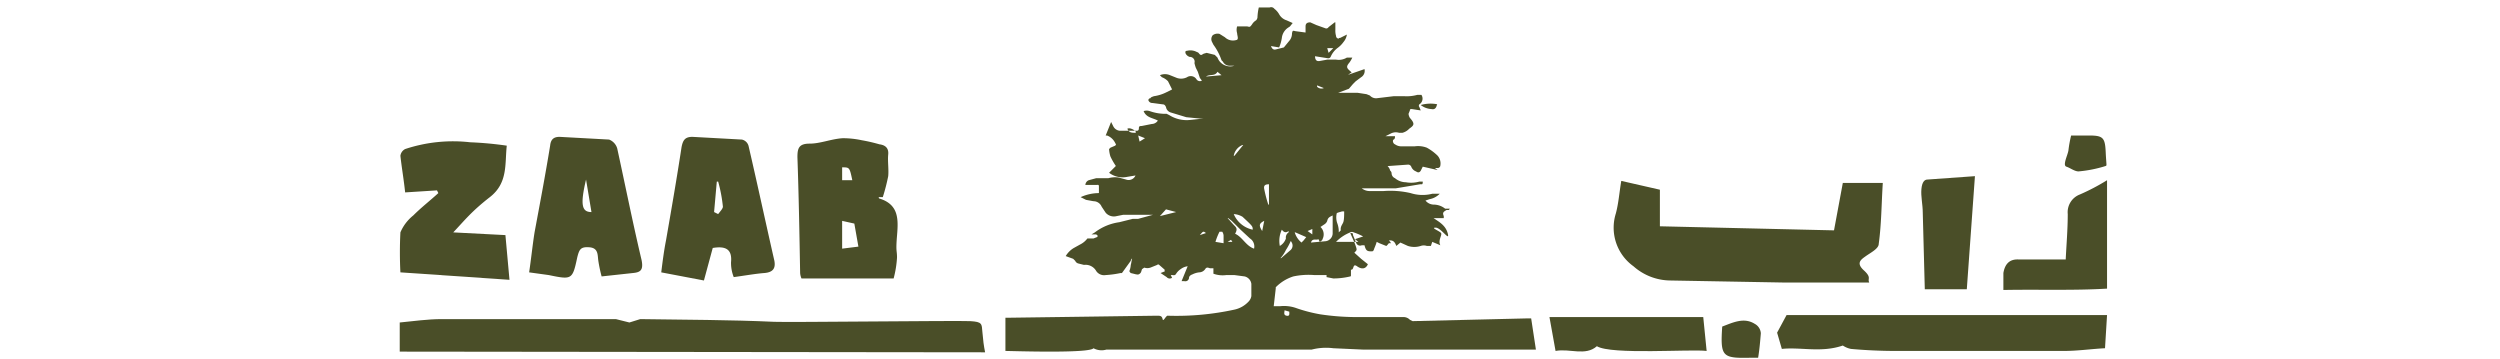
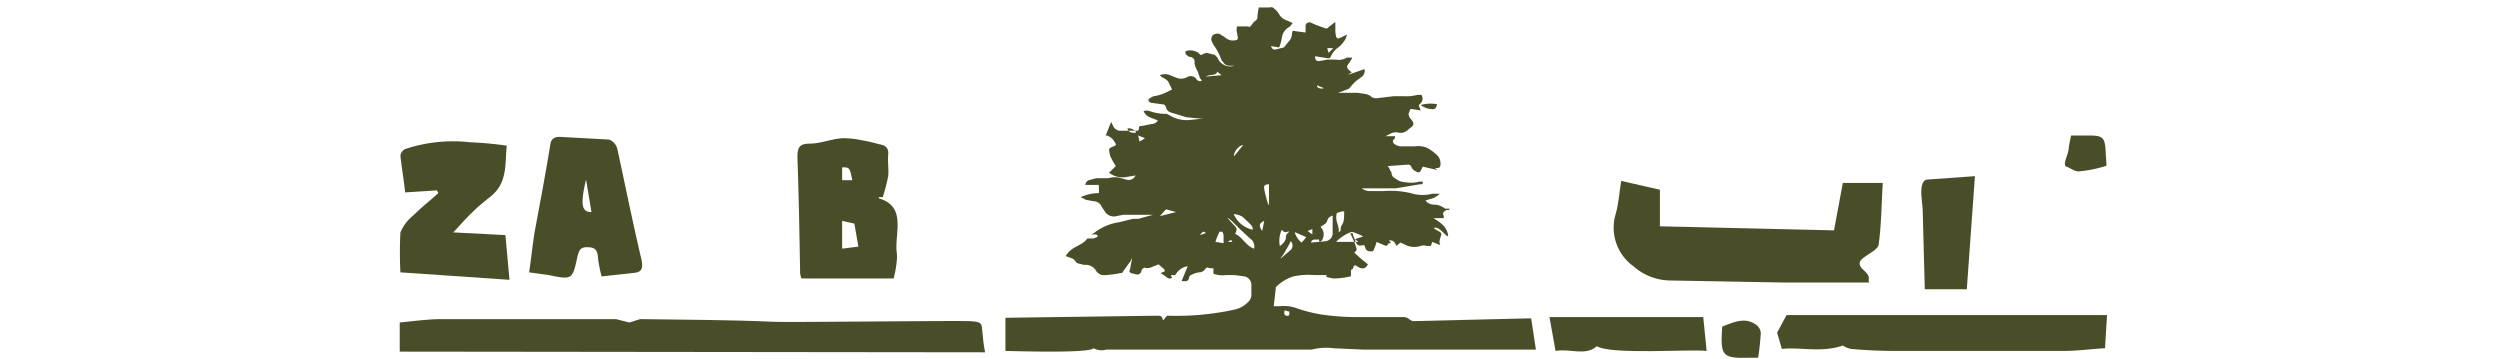
<svg xmlns="http://www.w3.org/2000/svg" id="Layer_1" data-name="Layer 1" viewBox="0 0 369 53">
  <defs>
    <style>.cls-1{fill:#4a4e28;}</style>
  </defs>
  <path class="cls-1" d="M161.4,51.4c-.6.8-12.2.4-13,.4V46.9h.3l21.9-.3h.2c.4,0,.7,0,.8.5s.5-.6.8-.5a40.2,40.2,0,0,0,9.8-.9,4,4,0,0,0,2.1-1.2,1.5,1.5,0,0,0,.4-.8V41.9a1.3,1.3,0,0,0-1-1.1l-1.5-.2H181a4,4,0,0,1-1.9-.2v-.8h-.5c-.3-.1-.5-.2-.7.1a1.1,1.1,0,0,1-.9.5,2.9,2.9,0,0,0-1,.3c-.3.1-.5.3-.5.5s-.2.6-.7.5h-.4l.9-2.2a2.1,2.1,0,0,0-1,.4,2.3,2.3,0,0,0-.7.7.4.4,0,0,1-.5.2h-.3l.2.4a.6.6,0,0,1-.8-.1l-.9-.6.5-.2c.1,0,.1,0,.1-.1v-.2l-.8-.7a.2.2,0,0,0-.3,0l-1,.4a1.4,1.4,0,0,1-.9,0l-.3.2c-.1.1-.1.3-.2.5s-.4.4-.6.3h-.1l-.8-.2c-.1-.1-.2-.2-.2-.3h0a2.9,2.9,0,0,0,.2-.9c.1-.3.1-.6.2-.9H167c0,.1-.1.2-.1.3l-1.3,1.8h-.2a14.6,14.6,0,0,1-2.2.3,1.4,1.4,0,0,1-1.4-.6,1.8,1.8,0,0,0-1.8-.9l-.8-.2a.7.7,0,0,1-.5-.4l-.3-.3-1.1-.4a3.4,3.4,0,0,1,1.2-1.2l.9-.5a3.1,3.1,0,0,0,1.1-.9h.9l.5-.2c.1,0,.1-.1.1-.2s-.1-.1-.2-.2h-.7l.5-.3a7.7,7.7,0,0,1,3.6-1.5l2-.5h.8l2.2-.6h-4.4l-1,.2a1.6,1.6,0,0,1-1.6-.5l-.6-.9a1.3,1.3,0,0,0-1.2-.8l-1.1-.2-.8-.4a6.6,6.6,0,0,1,2.7-.6v-1c0-.3-.2-.2-.4-.2h-1.6a.8.8,0,0,1,.5-.7l1.1-.3h1.8a3.8,3.8,0,0,1,1.5-.1l1.1.3a1.1,1.1,0,0,0,1.4-.6l-1.2.2a3.3,3.3,0,0,1-2.7-.6l1-1a10,10,0,0,1-.8-1.4,4.3,4.3,0,0,1-.2-1.1l.2-.2.7-.3c.2-.2.1-.2,0-.4a2.2,2.2,0,0,0-1.2-1.1h-.2L164,18l.3.6a1.2,1.2,0,0,0,1,.7h2.5c.2,0,.3-.1.3-.4s.2-.3.4-.3l1.5-.3a1.1,1.1,0,0,0,.9-.5c-.7-.4-1.7-.4-2.1-1.4a1.4,1.4,0,0,1,.9,0,6.9,6.9,0,0,0,2.5.4l.4.2a4.8,4.8,0,0,0,3.1.7l1.9-.2h-.5l-2-.2-2.3-.7a1,1,0,0,1-.7-.8c-.1-.2-.2-.4-.5-.4l-1.5-.2a.6.6,0,0,1-.6-.4.3.3,0,0,1,.3-.3c.1-.2.3-.2.5-.3a6,6,0,0,0,1.9-.6l.8-.4-.6-1.2a2.4,2.4,0,0,0-.9-.6l-.3-.3a1.9,1.9,0,0,1,1.5,0l1,.4a1.9,1.9,0,0,0,1.5-.1,1,1,0,0,1,1.4.3.6.6,0,0,0,.8.2l-.3-.4-.3-.9-.3-.6a6.4,6.4,0,0,1-.2-.7.7.7,0,0,0-.7-.9,1,1,0,0,1-.6-.5c-.1-.3,0-.4.2-.4a2,2,0,0,1,1.5.2c.2,0,.3.3.5.4h.2c.2-.2.4-.2.7-.3l1.2.3.4.4a2,2,0,0,0,2.5,1.2h-.8a1.1,1.1,0,0,1-.9-.6l-.2-.2a8.4,8.4,0,0,0-1.2-2.3l-.2-.4a.9.9,0,0,1,.1-1,1.2,1.2,0,0,1,1-.2l.8.5a1.7,1.7,0,0,0,1.7.4c.1,0,.2-.1.2-.3s-.1-.5-.1-.7a1.7,1.7,0,0,1,0-1h1.5c.4.1.4.1.7-.3a1.7,1.7,0,0,1,.6-.6.8.8,0,0,0,.2-.4,7.7,7.7,0,0,1,.2-1.5h1.6a.6.6,0,0,1,.7.2,2.7,2.7,0,0,1,.7.8,1.9,1.9,0,0,0,1.1.9l.9.4-.4.5-.3.2a2.1,2.1,0,0,0-.9,1.5,5.7,5.7,0,0,1-.4,1.4l-1.2-.2c.1.3.3.6.7.5l1.2-.3h0l.9-1.1a1.7,1.7,0,0,0,.3-1c.1-.4.1-.4.5-.3l1.5.2V3.9c0-.4.2-.6.7-.6l.9.4,1.4.5a.4.4,0,0,0,.4-.2l.9-.7h.1V4.4a2.8,2.8,0,0,0,.1.9.4.4,0,0,0,.4.4c0-.1.1-.1.2-.1l1-.5a2.2,2.2,0,0,1-.5,1.1,3.8,3.8,0,0,1-.9.9,3.2,3.2,0,0,0-1,1.3.4.4,0,0,1-.4.2l-1.9-.3c0,.5.2.8.7.7l1.1-.2h1.3a2.3,2.3,0,0,0,1.6-.3h.8a4.3,4.3,0,0,1-.4.7c-.5.6-.5.8.1,1.3l.2.2-.5.3h.1l2.3-.8a1.1,1.1,0,0,1-.5,1.2l-.8.6-.4.4-.6.7-1.6.6h2.9l1.3.2.5.2a1.2,1.2,0,0,0,1,.4l2.5-.3h1.6a5.8,5.8,0,0,0,1.9-.2h.6a1,1,0,0,1-.3,1.4.3.3,0,0,0,0,.4h0l.2.5-1.3-.2c-.2,0-.3,0-.3.2l-.2.5a1.4,1.4,0,0,0,.2.6c.8.9.6,1.1-.1,1.6a2.1,2.1,0,0,1-1,.6h-.5a1.6,1.6,0,0,0-1.2.1l-.8.4h1.4c0,.2,0,.4-.2.5s-.1.6.2.7a1.6,1.6,0,0,0,.9.3h2a3.6,3.6,0,0,1,1.8.2,7.1,7.1,0,0,1,1.4,1,1.7,1.7,0,0,1,.6,1.6.4.4,0,0,1-.4.4h-.4l.4.3h0l-2.2-.5-.3.6c-.2.3-.4.3-.7.1a1.2,1.2,0,0,1-.7-.7.5.5,0,0,0-.5-.3l-2.8.2h-.2a1.6,1.6,0,0,1,.4.7.5.5,0,0,1,.2.4.8.8,0,0,0,.5.7,2.5,2.5,0,0,0,1.6.6,4.4,4.4,0,0,0,2-.1h.5c0,.2,0,.3-.1.4h-.3l-3.6.6h-5a1.9,1.9,0,0,0,1.2.4h2a13.3,13.3,0,0,1,4,.3,5.8,5.8,0,0,0,3.2.1h1.1a2.8,2.8,0,0,1-1.5.8l-.6.2a1.6,1.6,0,0,0,1.2.6,2.7,2.7,0,0,1,1.7.6h.7c-.1.1-.1.2-.2.2h-.3c-.5.3-.6.4-.4.9v.3h-1.5c.9.6,1.8,1.1,2.1,2.3s-1-.9-1.8-.9.6.5.8.8-.5,1.1-.1,1.8l-1.2-.5-.2.6h-.6a1.4,1.4,0,0,0-.9,0,3.1,3.1,0,0,1-1.9,0l-1.1-.5-.6.5c-.2-.5-.4-.9-1.1-.8l.2.2c0,.1.1.1.1.2h-.3c-.1.1-.3.4-.4.4l-1-.4-.4-.2c-.1.4-.3.8-.4,1.1s-.2.3-.4.3h0c-.6,0-.8-.1-1-.9h-.4a.6.6,0,0,1-.8-.3l-.5-1.2a.4.4,0,0,0-.1-.3h-.3c.3.7.6,1.3.8,1.9s.2.6-.2,1l1,.9,1,.8c-.3.7-.9.8-1.6.3s-.4.6-.9.5v.8c0,.1,0,.2-.1.2a10.7,10.7,0,0,1-2.5.3l-1-.2V40.6h-1.8a10.8,10.8,0,0,0-3.1.2,6.3,6.3,0,0,0-2.6,1.6v.2l-.3,2.6h.9a5.4,5.4,0,0,1,2.5.3,22.5,22.5,0,0,0,3.5.9,36.4,36.4,0,0,0,5.7.4h6.5a1.3,1.3,0,0,1,1,.4l.4.2,16.7-.4h.8l.7,4.6H201.2l-4.4-.2a8.5,8.5,0,0,0-3.2.2H163.3A2.5,2.5,0,0,1,161.4,51.4Zm32.1-15.6,2.2-.2a1.2,1.2,0,0,0,1-1.1V31.8c-.4.2-.7.3-.8.8a1,1,0,0,1-.4.5l-.6.4a1.5,1.5,0,0,1,.3,1.8c0,.2-.3.3-.4.4l-.2-.4C194.3,35.5,193.7,35.1,193.5,35.8Zm7.7-.9h0a8.4,8.4,0,0,0-1.4-.6.5.5,0,0,0-.5,0,6,6,0,0,0-2.1,1.4h3.3l-.5-.4Zm-18.9-.4c1.1.5,1.6,1.8,2.8,2.2a1.4,1.4,0,0,0-.6-1.5l-1.4-1.3-1.3-1.3-.5-.4h-.1l.9,1C182.5,33.6,182.7,33.8,182.3,34.5Zm2.6-.6c0-.5,0-.5-1.5-1.9a2.8,2.8,0,0,0-1.3-.4A3.9,3.9,0,0,0,184.9,33.9Zm13.5-2.7h-.3c-.3.1-.8.2-.8.3a2.6,2.6,0,0,0,.1,1.5,3.6,3.6,0,0,1,.2,1v.3l.3-.3c-.1-.6.3-.9.4-1.3S198.4,31.7,198.4,31.2Zm-9.5,5.1a2,2,0,0,0,.9-1.1.9.9,0,0,1,.4-.9v-.2c-.4.3-.7.2-1-.2A3.9,3.9,0,0,0,188.9,36.3Zm23.3-20.9a5.3,5.3,0,0,0-2.5.1,2.8,2.8,0,0,0,1.6.6c.4.1.7-.1.8-.7ZM187.3,27.2c-.6,0-.8.2-.7.7a19.5,19.5,0,0,0,.6,2.3h.1Zm-6.7,8.7V34.8a1.1,1.1,0,0,0-.2-.6H180a9.4,9.4,0,0,0-.6,1.5Zm8.4,2.2h.1l1.4-1.2a.9.9,0,0,0,.1-1.2.1.1,0,0,0-.1-.1,8.3,8.3,0,0,1-.7,1.3,5,5,0,0,1-.8,1.2Zm2.2-3.8h-.1a3.1,3.1,0,0,0,1,1.5l.3-.3.4-.5Zm-19.1-3.4-.9,1,2.4-.6h0Zm11.4-9.5h-.1a2.1,2.1,0,0,0-1.3,1.6h.1Zm2.8,12.7.3-1.5c-.8.4-.8.7-.3,1.5Zm-6-23h0l-.6-.5c-.4.7-1.1.3-1.7.7ZM166.4,19c.2.5.5.6,1.1.6s-.6-.9-1.1-.6Zm1.6,1,.2.9.8-.5Zm21.6,25.8c0,.3-.2.7.3.8s.4-.3.4-.6Zm7.2-38.7h-.9l.2.7Zm-3.1,27.5v-.8l-.7.3ZM195.4,13l-1-.4v.2A.9.9,0,0,0,195.4,13ZM177.1,34.7l.9-.3C177.6,34.1,177.6,34.1,177.1,34.7Zm4.1,1h.7l-.2-.3Z" />
  <path class="cls-1" d="M59,51.9V47.6c2.1-.2,4.1-.5,6.2-.5H90.9l2,.5,1.6-.5c6.6.1,13.2.1,19.8.4,1.8.1,27.1-.2,28.9-.1s1.7.4,1.8,1.6.2,2,.4,3Z" />
  <path class="cls-1" d="M272,51c-3.2,1.1-6.2.2-9,.5l-.7-2.4,1.4-2.6H311l-.3,4.9c-2,.1-4,.4-6.1.4H279.9c-2.2,0-4.5-.1-6.7-.3A3.3,3.3,0,0,1,272,51Z" />
  <path class="cls-1" d="M129.7,29.1s0,.2.1.2c2.9.9,2.8,3.1,2.6,5.5s0,2.1,0,3.2a15.4,15.4,0,0,1-.5,3.1H118.3a2.4,2.4,0,0,1-.2-.8c-.1-5.7-.2-11.4-.4-17.1,0-1.3.2-2,1.8-2s3.2-.7,4.9-.8a13.3,13.3,0,0,1,2.8.3,24.4,24.4,0,0,1,2.6.6c.8.1,1.4.5,1.3,1.5s.1,2.2,0,3.2a28.1,28.1,0,0,1-.8,3.1Zm-5.4,3.5v4.1l2.4-.3-.6-3.4Zm0-8.1v2.1h1.5c-.4-1.9-.4-1.9-1.5-1.9Z" />
  <path class="cls-1" d="M59.1,40.2a58.1,58.1,0,0,1,0-5.9A6.4,6.4,0,0,1,61,31.8c1.2-1.2,2.5-2.2,3.7-3.3l-.2-.4-4.7.3c-.2-1.9-.5-3.6-.7-5.4a1.3,1.3,0,0,1,.7-1,22.4,22.4,0,0,1,9.6-1,51.6,51.6,0,0,1,5.4.5c-.3,2.7.2,5.5-2.5,7.6s-3.7,3.4-5.4,5.2l7.7.4.6,6.6Z" />
-   <path class="cls-1" d="M108.3,40.9a5.7,5.7,0,0,1-.4-2.2c.2-2-.9-2.4-2.7-2.1l-1.3,4.8-6.3-1.2c.2-1.6.4-3.2.7-4.7.8-4.6,1.6-9.2,2.3-13.8.2-1,.5-1.5,1.6-1.5l7.3.4a1.3,1.3,0,0,1,1,1c1.3,5.6,2.5,11.2,3.8,16.9.2,1.1-.2,1.7-1.5,1.8S109.8,40.7,108.3,40.9ZM106,26.8h-.2l-.4,4.5.6.3c.3-.4.7-.8.7-1.1A22,22,0,0,0,106,26.8Z" />
  <path class="cls-1" d="M78.1,40.2c.3-2,.5-4,.8-5.9.8-4.3,1.6-8.5,2.3-12.8.1-1,.6-1.3,1.4-1.3l7.3.4a2,2,0,0,1,1.2,1.3c1.2,5.5,2.3,11,3.6,16.5.3,1.5-.2,1.8-1.3,1.9l-4.6.5a20.5,20.5,0,0,1-.5-2.4c-.1-.8,0-1.8-1.3-1.9s-1.5.3-1.8,1.5c-.7,3.3-.8,3.3-4.2,2.6Zm9.2-8.9-.8-4.8c-.9,3.8-.6,4.8.8,4.8Z" />
  <path class="cls-1" d="M229.6,51.8l-.9-5h22.7l.5,5c-2.3-.3-14.1.6-16.2-.7C234,52.6,231.7,51.4,229.6,51.8Z" />
  <path class="cls-1" d="M272,27h5.9c-.2,3.2-.2,6.1-.6,9,0,.7-1.2,1.3-1.9,1.8s-1.5,1-.3,2.1.5,1.2.8,1.8H263.2l-16.7-.3a8.3,8.3,0,0,1-5.4-2.1,7,7,0,0,1-2.6-7.8c.4-1.5.5-3,.8-4.8L245,28v5.4l25.7.6Z" />
-   <path class="cls-1" d="M295.7,42.8V40.3c.2-1.2.8-2.1,2.3-2h6.9c.1-2.1.3-4.4.3-6.7a2.8,2.8,0,0,1,1.8-2.9,31,31,0,0,0,4-2.1v16C306,42.9,301,42.7,295.7,42.8Z" />
  <path class="cls-1" d="M290.3,42.7h-6.2c-.1-3.9-.2-7.6-.3-11.3,0-1.2-.3-2.4-.2-3.5s.5-1.4.9-1.4l7-.5Z" />
  <path class="cls-1" d="M305.7,20h2.6c2.1,0,2.4.3,2.5,2.4s.2,2,0,2.1a18.9,18.9,0,0,1-4,.8c-.6,0-1.2-.5-1.8-.7s.2-1.7.3-2.4A17,17,0,0,1,305.7,20Z" />
  <path class="cls-1" d="M259.5,52.8h-1c-4.3.1-4.6-.1-4.3-4.6,1.6-.6,3.2-1.4,4.8-.4a1.7,1.7,0,0,1,.9,1.4C259.8,50.4,259.7,51.6,259.5,52.8Z" />
</svg>